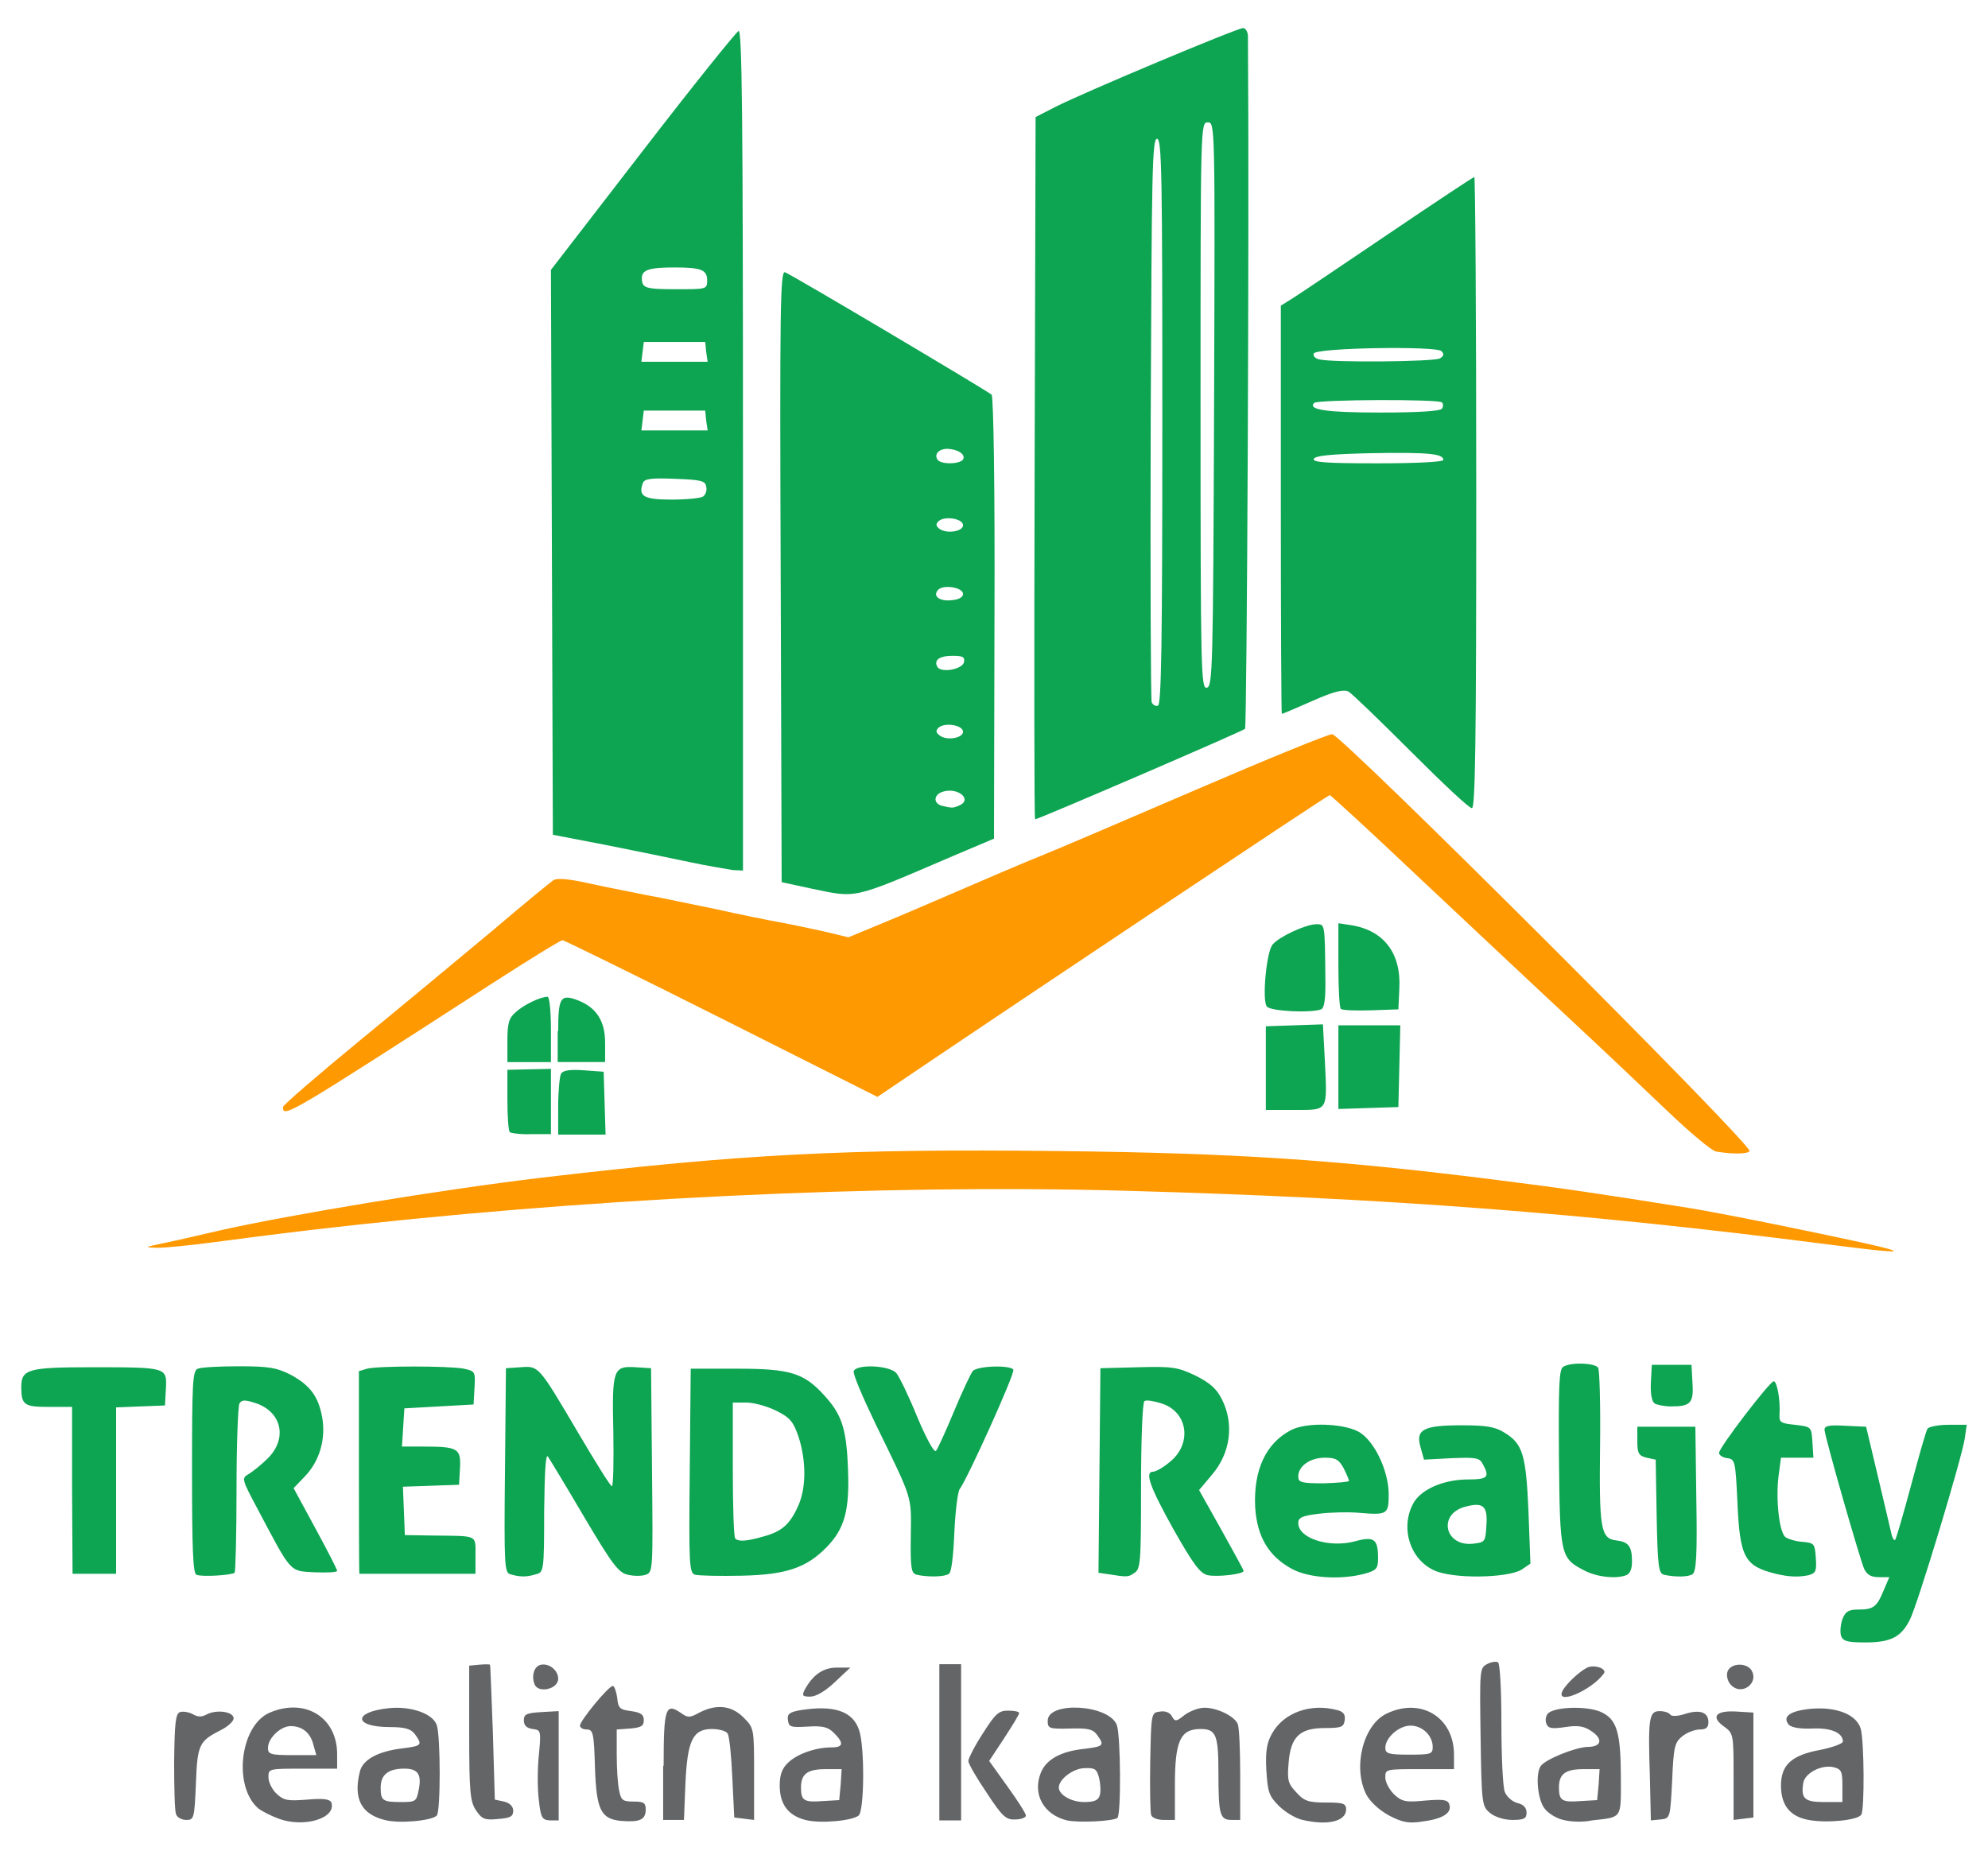
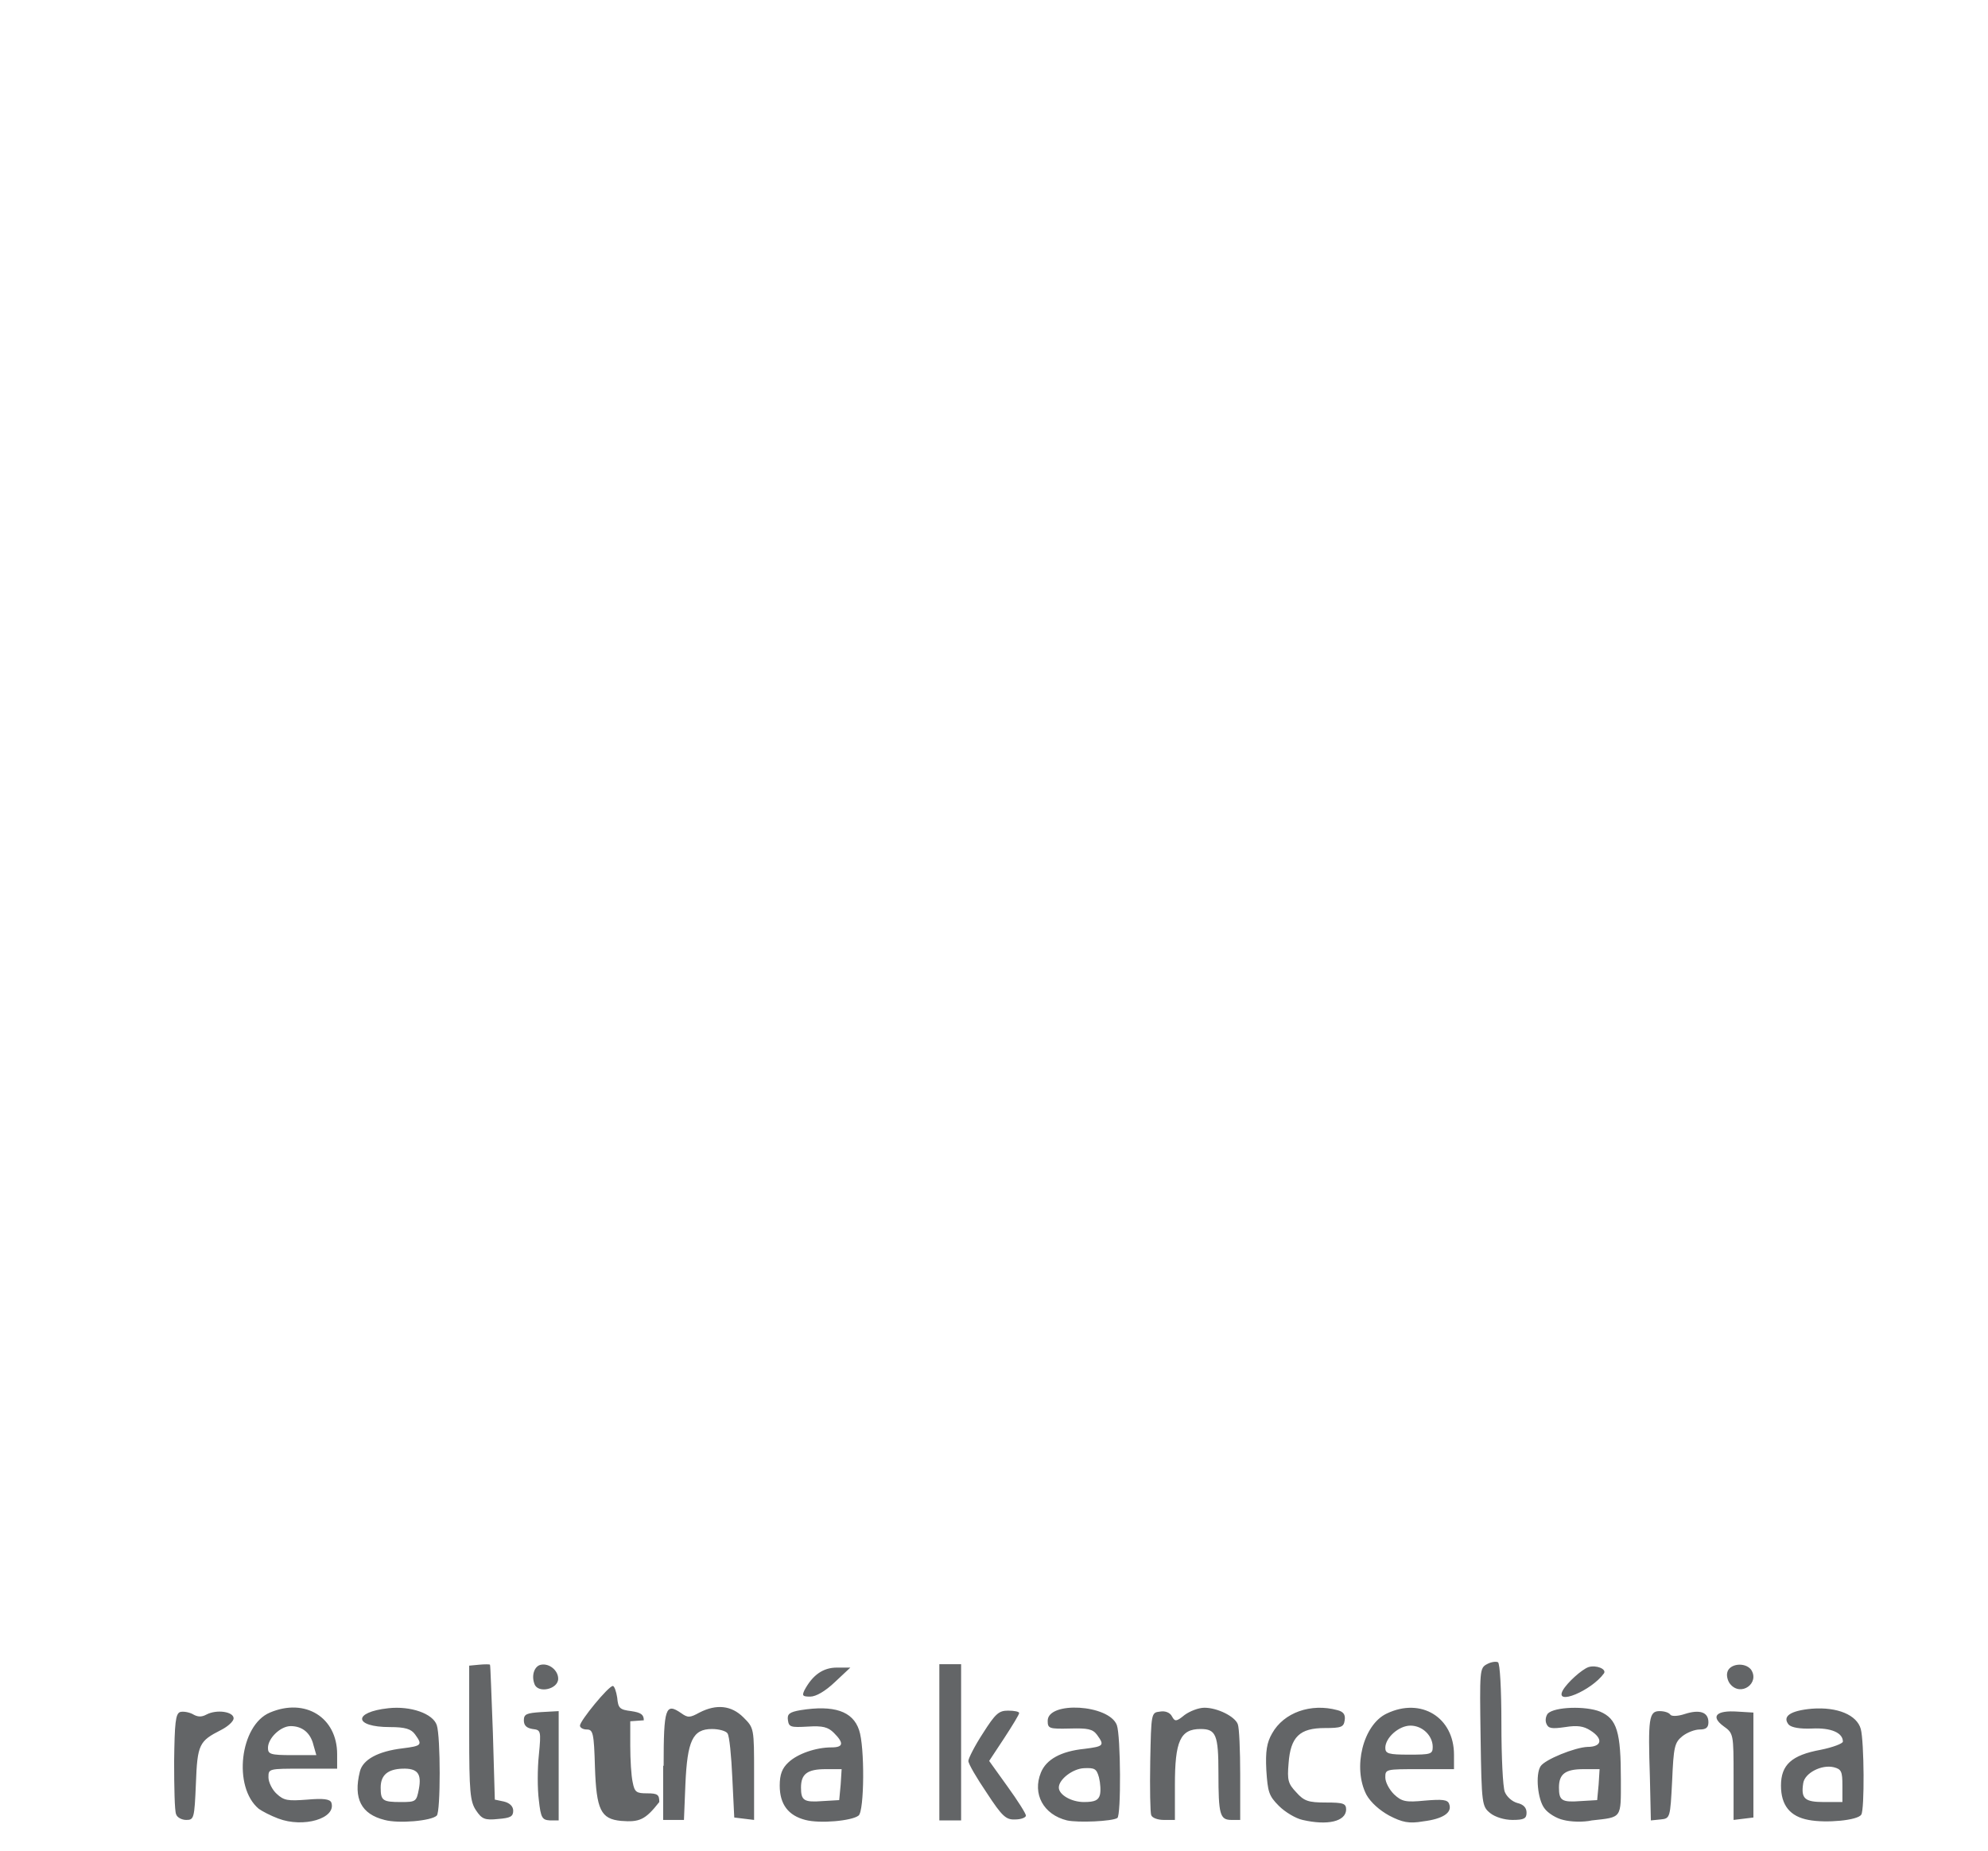
<svg xmlns="http://www.w3.org/2000/svg" version="1.1" id="Vrstva_1" shape-rendering="geometricPrecision" text-rendering="geometricPrecision" image-rendering="optimizeQuality" x="0px" y="0px" viewBox="0 0 411 382.7" enable-background="new 0 0 411 382.7" xml:space="preserve">
  <g id="Vrstva_x0020_1">
    <g id="_129011568">
-       <path id="_415.pdf" fill="#0DA452" d="M380.6,338.2c-0.2-0.8-0.1-2.3,0.3-3.4c0.6-1.6,1.3-2,3.2-2c3.2,0,3.9-0.5,5.3-3.9l1.2-2.8    h-2.2c-1.6,0-2.4-0.5-3-1.7c-1-2.4-8.2-27.5-8.2-28.8c0-0.8,1-1,4.3-0.8l4.3,0.2l2.4,10.1c1.3,5.6,2.6,10.9,2.8,11.9    c0.2,1,0.6,1.6,0.8,1.4c0.2-0.2,1.7-5.3,3.3-11.3c1.6-6,3.1-11.3,3.4-11.7c0.3-0.4,2.2-0.8,4.3-0.8h3.8l-0.4,2.8    c-0.5,3.7-9.8,34.6-11.4,37.6c-1.8,3.5-3.9,4.6-9.2,4.6C381.8,339.6,381,339.3,380.6,338.2L380.6,338.2z M40.6,325.6    c-0.7-0.3-0.9-5.3-0.9-21.3c0-18.3,0.1-20.9,1.2-21.3c0.7-0.3,4.5-0.5,8.5-0.5c6.2,0,7.8,0.3,10.6,1.7c4.1,2.2,5.8,4.5,6.6,8.8    c0.8,4.5-0.5,9.1-3.6,12.3l-2.3,2.4l4.5,8.3c2.5,4.6,4.5,8.5,4.5,8.8c0,0.3-2.1,0.4-4.6,0.3c-5.3-0.3-4.7,0.4-11.9-13.2    c-3.2-6-3.3-6.3-1.8-7.1c0.8-0.5,2.6-1.9,3.9-3.2c4.2-4.1,3-9.7-2.5-11.5c-2.2-0.7-2.8-0.7-3.3,0.1c-0.3,0.6-0.6,8.6-0.6,17.8    c0,9.2-0.2,17-0.4,17.2C47.8,325.7,41.7,326.1,40.6,325.6L40.6,325.6z M105.5,325.5c-1.2-0.3-1.3-1.8-1.1-21.5l0.2-21.1l3-0.2    c3.8-0.3,3.7-0.4,11.9,13.5c3.6,6.1,6.7,11.1,7,11.1s0.4-5.1,0.3-11.3c-0.3-13,0-13.6,4.7-13.3l3.1,0.2l0.2,21.1    c0.2,20.7,0.2,21.1-1.3,21.6c-0.8,0.3-2.5,0.3-3.7,0c-1.9-0.4-3.2-2.1-9-11.9c-3.7-6.3-7.1-11.9-7.5-12.5    c-0.5-0.8-0.7,3.1-0.8,11.4c0,12.3-0.1,12.5-1.7,12.9C108.9,326.1,107.5,326.1,105.5,325.5L105.5,325.5z M143.7,325.6    c-1.2-0.4-1.3-1.9-1.1-21.5l0.2-21.1l9.8,0c10.7,0,13.6,0.9,17.7,5.4c3.7,4,4.7,6.9,5,15.1c0.4,8.8-0.7,12.6-4.4,16.4    c-4.2,4.3-8.4,5.7-17.6,5.9C148.8,325.9,144.5,325.8,143.7,325.6L143.7,325.6z M157.8,317.7c3.8-1,5.5-2.5,7.2-6.3    c1.7-3.7,1.7-9.3,0.1-14.3c-1.1-3.2-1.8-4-4.6-5.4c-1.8-0.9-4.6-1.7-6.2-1.7h-2.8v13.8c0,7.6,0.2,14,0.5,14.3    C152.6,318.8,154.4,318.7,157.8,317.7L157.8,317.7z M189.5,325.6c-1.1-0.3-1.3-1.3-1.2-8c0.1-8.5,0.5-7.2-7.2-23    c-2.7-5.6-4.8-10.5-4.6-11.1c0.6-1.5,7.4-1.2,8.8,0.4c0.6,0.7,2.6,4.8,4.3,9c1.8,4.3,3.5,7.5,3.9,7.1c0.3-0.3,2-4,3.7-8.1    c1.7-4.1,3.5-7.9,3.9-8.4c0.9-1.1,7.8-1.3,8.4-0.3c0.4,0.7-9.5,22.6-11.1,24.7c-0.4,0.6-0.9,4.6-1.1,9c-0.2,4.8-0.6,8.2-1.1,8.5    C195.2,326.1,191.7,326.1,189.5,325.6L189.5,325.6z M229.2,325.5l-2.1-0.3l0.4-42.3l7.8-0.2c7.1-0.2,8.2,0,11.8,1.7    c3,1.5,4.4,2.7,5.5,4.9c2.6,5.1,1.8,11.2-2.1,15.7l-2.6,3.1l4.6,8.2c2.5,4.5,4.6,8.3,4.6,8.5c0,0.7-5.4,1.3-7.4,0.9    c-1.6-0.4-2.9-2.1-7.1-9.5c-4.9-8.8-6-11.9-4.2-11.9c0.5,0,2-0.8,3.3-1.9c4.8-3.7,4-10.4-1.5-12.2c-1.6-0.5-3.2-0.8-3.6-0.5    c-0.4,0.2-0.7,8.1-0.7,17.6c0,16.2-0.1,17.2-1.5,18C233.3,326.1,232.9,326.1,229.2,325.5L229.2,325.5z M267.1,324.4    c-4.8-2.6-7.2-6.6-7.6-12.7c-0.4-7.7,2.2-13.3,7.4-16c3.2-1.7,11-1.4,14.1,0.4c3.2,1.9,6.1,8.1,6.1,12.9c0,4.1-0.3,4.3-6.1,3.8    c-2.3-0.2-6.1-0.1-8.4,0.2c-3.4,0.4-4.2,0.8-4.2,1.9c0,3.2,6.4,5.2,11.7,3.8c4-1.1,4.8-0.5,4.8,3.5c0,2.1-0.3,2.5-2.8,3.2    C277.2,326.7,270.6,326.3,267.1,324.4L267.1,324.4z M278.9,306.2c0-0.2-0.5-1.4-1.1-2.6c-1-1.8-1.6-2.2-3.9-2.2    c-3,0-5.5,1.7-5.5,3.9c0,1.2,0.6,1.4,5.3,1.4C276.6,306.6,278.9,306.4,278.9,306.2L278.9,306.2z M296.5,324.7    c-5-2.3-7-8.7-4.4-13.7c1.5-3,6.3-5.1,11.4-5.1c4.1,0,4.5-0.5,3.1-3.1c-0.7-1.4-1.4-1.5-6.5-1.3l-5.7,0.3l-0.7-2.5    c-1.1-3.7,0.5-4.6,8.5-4.6c5,0,6.9,0.3,8.8,1.5c3.8,2.3,4.5,4.5,5,16.4l0.4,10.7l-1.9,1.3C311.4,326.3,300.4,326.5,296.5,324.7    L296.5,324.7z M307.3,315.4c0.3-4.1-0.7-4.9-4.6-3.8c-5.4,1.6-4,8.1,1.7,7.6C307,318.9,307.1,318.9,307.3,315.4z M327.7,324.8    c-5.1-2.6-5.2-3-5.4-23.3c-0.1-15,0-18.4,0.9-18.9c1.6-1,6.5-0.8,7.2,0.2c0.3,0.5,0.5,7.7,0.4,15.9c-0.2,17.3,0.1,19.4,3.3,19.8    c2.6,0.3,3.3,1.2,3.3,4.4c0,1.5-0.4,2.5-1.2,2.8C334.1,326.5,330.3,326.1,327.7,324.8z M344,325.6c-1.1-0.3-1.3-1.7-1.5-12.1    l-0.2-11.7l-1.9-0.4c-1.6-0.4-1.9-0.9-1.9-3.4v-3h12l0.2,14.9c0.2,11.5,0,15.1-0.8,15.6C349,326.1,346.2,326.1,344,325.6    L344,325.6z M367.1,325.4c-6.4-1.6-7.4-3.3-7.9-14.7c-0.4-8.6-0.5-9-2.1-9.2c-0.9-0.1-1.7-0.6-1.7-1.1c0-1.1,10.5-14.8,11.3-14.8    c0.7,0,1.4,4,1.2,6.8c-0.1,1.7,0.2,1.9,3.2,2.2c3.4,0.4,3.4,0.4,3.6,3.6l0.2,3.2h-6.7l-0.5,3.8c-0.6,4.6,0.1,11.5,1.4,12.6    c0.5,0.4,2.1,0.9,3.5,1c2.5,0.2,2.6,0.4,2.8,3.3c0.2,2.7,0,3.2-1.5,3.6C371.9,326.1,370,326.1,367.1,325.4L367.1,325.4z     M14.9,308.1v-17.2h-4.8c-5.1,0-5.7-0.4-5.7-4.1c0-3.7,1.4-4.1,14.5-4.1c15.7,0,15.6,0,15.4,4.4l-0.2,3.5l-10.1,0.4v34.4h-9    L14.9,308.1L14.9,308.1z M74.2,304.4v-20.9l1.7-0.5c2.2-0.6,17-0.6,20,0c2.3,0.5,2.4,0.6,2.2,3.9l-0.2,3.5l-14.3,0.8l-0.5,7.9    l4.4,0c7.2,0,7.8,0.4,7.6,4.4l-0.2,3.5l-5.8,0.2l-5.8,0.2l0.2,5l0.2,5l6,0.1c9.2,0.1,8.6-0.2,8.6,4.1v3.8h-24    C74.2,325.3,74.2,304.4,74.2,304.4z M342.1,290.2c-0.6-0.4-0.9-1.9-0.8-4.3l0.2-3.7h8.2l0.2,3.7c0.3,4.2-0.4,4.9-4.4,4.9    C344.2,290.8,342.6,290.5,342.1,290.2L342.1,290.2z M105.4,234.1c-0.3-0.3-0.5-3.3-0.5-6.7v-6.2l9-0.2v13.5h-4    C107.7,234.6,105.7,234.3,105.4,234.1L105.4,234.1z M115.4,228.8c0-3.2,0.3-6.3,0.6-6.8c0.4-0.7,1.9-0.9,4.7-0.7l4.1,0.3l0.2,6.5    l0.2,6.5h-9.8L115.4,228.8L115.4,228.8z M261.7,220.8v-8.6l5.9-0.2l5.9-0.2l0.4,7.5c0.5,10.6,0.8,10.2-6.3,10.2h-5.9V220.8z     M276.7,220.7v-8.7h12.8l-0.4,16.9l-6.2,0.2l-6.2,0.2V220.7z M104.9,215.2c0-3.6,0.3-4.7,1.7-5.9c1.6-1.5,5.1-3.2,6.6-3.2    c0.4,0,0.7,3,0.7,6.7v6.8h-9L104.9,215.2L104.9,215.2z M115.4,213.2c0-7,0.5-7.7,4-6.4c3.9,1.5,5.7,4.3,5.7,8.8v4h-9.8V213.2    L115.4,213.2z M261.9,208.1c-1-1.2-0.1-11.3,1.2-12.8c1.3-1.6,6.9-4.2,9-4.2c1.8,0,1.8-0.3,1.9,10.7c0.1,4.8-0.2,6.7-0.9,6.9    C271,209.5,262.6,209.1,261.9,208.1z M277.2,208.6c-0.3-0.3-0.5-4.4-0.5-9.1v-8.6l2.7,0.4c6.7,1.1,10.3,5.8,9.9,13.1l-0.2,4.3    l-5.7,0.2C280.3,209,277.5,208.9,277.2,208.6L277.2,208.6z M167.6,183.7l-6-1.3l-0.2-63.3c-0.2-55.5-0.1-63.2,0.9-62.8    c1.4,0.5,41.8,24.5,42.7,25.3c0.4,0.4,0.7,18.9,0.6,46.2l-0.1,45.6L197,177C175.8,186.1,177.3,185.7,167.6,183.7L167.6,183.7z     M198.2,166.6c3-1.2-0.1-3.9-3.3-2.9c-1.9,0.6-2,2.4-0.2,2.9C196.8,167.1,197,167.1,198.2,166.6z M199.1,151.3    c0-1.4-3.9-2-5.1-0.8c-0.6,0.6-0.5,1,0.3,1.6C195.8,153.2,199.1,152.6,199.1,151.3L199.1,151.3z M199.3,136.9    c0.2-1.1-0.3-1.3-2.4-1.3c-2.7,0-3.9,0.9-3.1,2.3C194.6,139.2,199,138.4,199.3,136.9z M199.1,122.8c0-1.3-3.9-2-5.1-0.9    c-1.3,1.3,0.2,2.5,2.7,2.2C198.2,124,199.1,123.5,199.1,122.8z M199.1,108.6c0-1.4-3.9-2-5.1-0.8c-0.6,0.6-0.5,1,0.3,1.6    C195.8,110.4,199.1,109.9,199.1,108.6L199.1,108.6z M199.1,95c0.6-1-1-2.1-3.2-2.2c-1.8,0-2.8,1.1-2.1,2.2    C194.4,96.1,198.5,96,199.1,95L199.1,95z M142.8,178.3c-3.7-0.8-11.6-2.4-17.6-3.6l-10.9-2.1l-0.2-58.4l-0.2-58.4l18.9-24.5    c10.4-13.5,19.4-24.7,19.9-24.9c0.7-0.3,0.9,17.3,0.9,86.6v87l-2.1-0.1C150.5,179.7,146.5,179.1,142.8,178.3L142.8,178.3z     M145.3,102.7c0.6-0.4,0.9-1.3,0.7-2.1c-0.2-1.2-1.1-1.4-6.5-1.6c-5-0.2-6.3,0-6.6,0.9c-1,2.7,0.2,3.4,5.9,3.4    C141.9,103.3,144.8,103,145.3,102.7z M146,87l-0.2-2.1h-12.7l-0.5,4.1h13.7L146,87z M146,72.8l-0.2-2.1h-12.7l-0.5,4.1h13.7    L146,72.8z M146.2,58c0-2.2-1.2-2.7-6.7-2.7c-5.3,0-6.8,0.5-6.8,2.2c0,2.1,0.7,2.3,7.3,2.3C146,59.8,146.2,59.8,146.2,58z     M213.9,96.8l0.2-72.6l4.1-2.1c6.1-3.1,37.6-16.3,38.8-16.3c0.5,0,1,0.8,1,1.7c0.3,38.2-0.2,142.7-0.6,143.2    c-0.5,0.5-42.7,18.7-43.4,18.7C213.8,169.3,213.8,136.7,213.9,96.8z M240.3,87.1c0-51.4-0.1-58.4-1.1-58.4c-1,0-1.1,7-1.3,57.7    c-0.1,31.8,0,58.2,0.2,58.8c0.2,0.5,0.8,0.9,1.3,0.7C240.1,145.6,240.3,133.2,240.3,87.1L240.3,87.1z M251,83.6    c0.2-57.9,0.2-58.3-1.3-58.3c-1.5,0-1.5,0.4-1.5,58.6c0,55.4,0.1,58.5,1.3,58.3C250.7,141.9,250.8,138.5,251,83.6z M291.7,155.4    c-6.4-6.4-12.2-12-12.9-12.4c-1-0.5-2.9-0.1-7.4,1.9c-3.4,1.5-6.2,2.7-6.4,2.7c-0.1,0-0.2-19-0.2-42.2l0-42.2l2.4-1.5    c1.3-0.8,10.2-6.8,19.8-13.3c9.6-6.5,17.6-11.8,17.8-11.8c0.2,0,0.4,29.4,0.4,65.3c0,52-0.2,65.2-0.9,65.2    C303.7,167.1,298.1,161.8,291.7,155.4L291.7,155.4z M298.4,95.1c0-1.3-3.1-1.6-14.9-1.4c-8.4,0.2-11.6,0.5-11.9,1.2    c-0.2,0.7,2.7,0.9,13.2,0.9C293.2,95.8,298.4,95.5,298.4,95.1z M298.1,84.5c0.3-0.4,0.3-1,0-1.3c-0.7-0.7-25.6-0.6-26.4,0.1    c-1.4,1.4,2.4,2,13.7,2C293.3,85.3,297.8,85,298.1,84.5z M297.7,74.1c0.8-0.5,0.9-0.9,0.3-1.5c-1.1-1.1-26-0.7-26.4,0.5    c-0.2,0.5,0.3,1,1.1,1.2C275.3,75,296.6,74.8,297.7,74.1z" />
-       <path id="_415.pdf_0" fill="#636567" d="M57.5,376c-1.6-0.6-3.3-1.5-4-2c-5.4-4.5-3.9-17.3,2.3-19.9c7.3-3.1,13.9,1,13.9,8.6v3    h-7.1c-7.1,0-7.1,0-7.1,1.8c0,1,0.8,2.6,1.7,3.4c1.5,1.4,2.3,1.5,6.3,1.2c3.4-0.3,4.7-0.1,5,0.6C69.6,376,62.7,378,57.5,376z     M64.8,360.8c-0.6-2.5-2.3-3.9-4.7-3.9c-2.1,0-4.7,2.5-4.7,4.5c0,1.3,0.5,1.5,5,1.5h5L64.8,360.8z M79.5,376.3    c-4.8-1.2-6.5-4.4-5.1-10c0.6-2.5,3.8-4.2,8.8-4.8c4-0.5,4.2-0.7,2.6-2.9c-0.8-1.1-2-1.5-5.2-1.5c-7.5,0-7.7-3.1-0.3-3.9    c4.6-0.5,9.2,1.1,10,3.5c0.8,2.4,0.8,17.9,0,18.7C89.2,376.5,82.4,377.1,79.5,376.3L79.5,376.3z M86.6,369.9    c0.6-3.2-0.3-4.3-3.4-4.2c-3,0.1-4.5,1.3-4.5,3.9c0,2.7,0.4,3,4.2,3C86,372.6,86.1,372.5,86.6,369.9z M128.4,376.5    c-4.2-0.4-5.1-2.3-5.4-11.1c-0.2-7.1-0.4-7.8-1.7-7.8c-0.8,0-1.4-0.4-1.4-0.8c0-1,5.9-8.2,6.8-8.2c0.3,0,0.7,1.1,0.9,2.4    c0.2,2.2,0.5,2.5,2.9,2.8c2,0.3,2.6,0.7,2.6,1.9c0,1.2-0.6,1.5-2.8,1.7l-2.8,0.2v5.1c0,2.8,0.2,6.2,0.5,7.5c0.4,2.1,0.8,2.3,3,2.3    c2.2,0,2.5,0.3,2.5,1.8C133.4,376.3,132.2,376.8,128.4,376.5L128.4,376.5z M166.5,376.3c-3.5-0.9-5.3-3.2-5.3-7.1    c0-2.3,0.5-3.6,1.8-4.8c1.9-1.8,5.7-3.1,8.9-3.1c2.5,0,2.6-0.9,0.5-3c-1.2-1.2-2.3-1.5-5.4-1.3c-3.5,0.2-3.9,0.1-4.1-1.3    c-0.2-1.3,0.3-1.7,2.6-2.1c6.9-1.1,10.8,0.2,12.1,4.1c1.2,3.4,1.1,16.8-0.1,17.7C176.1,376.5,169.5,377.1,166.5,376.3L166.5,376.3    z M173.8,369l0.2-3.2h-3.3c-3.8,0-5.1,1-5.1,3.8c0,2.7,0.6,3.1,4.5,2.8l3.4-0.2L173.8,369L173.8,369z M220.6,376.4    c-4.9-1.2-7.2-5.5-5.4-9.9c1.1-2.7,4.1-4.4,9-4.9c4-0.5,4.2-0.7,2.6-2.9c-0.9-1.2-1.9-1.4-5.6-1.3c-4.3,0.1-4.6,0-4.6-1.6    c0-4.1,12.7-3.4,14.3,0.9c0.8,2.2,0.9,18.7,0.1,19.2C229.9,376.6,222.9,376.9,220.6,376.4z M227.4,371.1c0.2-0.8,0.1-2.4-0.2-3.6    c-0.5-1.8-0.9-2-3.1-1.9c-2.3,0.1-5.2,2.3-5.2,4c0,1.5,2.6,3,5.2,3C226.4,372.6,227.1,372.2,227.4,371.1z M269.3,376.3    c-1.4-0.3-3.6-1.6-4.9-2.9c-2.1-2.1-2.3-2.9-2.6-7.4c-0.2-3.9,0.1-5.7,1.2-7.6c2.4-4.3,8-6.3,13.5-4.8c1.2,0.3,1.7,0.9,1.5,2.1    c-0.2,1.4-0.7,1.6-4.1,1.6c-5.2,0-7.1,1.8-7.5,7.3c-0.3,3.5-0.1,4.2,1.6,6c1.6,1.8,2.5,2.1,6.1,2.1c3.7,0,4.2,0.2,4.2,1.5    C278.2,376.6,274.5,377.5,269.3,376.3L269.3,376.3z M287.2,375.4c-2-1.1-3.8-2.7-4.7-4.3c-2.9-5.6-0.7-14.5,4.2-16.8    c7.1-3.4,13.9,0.8,13.9,8.5v3h-7.1c-7,0-7.1,0-7.1,1.7c0,1,0.8,2.5,1.8,3.5c1.6,1.5,2.4,1.7,6.4,1.3c3.6-0.3,4.7-0.2,5,0.7    c0.7,1.8-1.3,3.1-5.4,3.6C291.3,377.1,289.9,376.8,287.2,375.4L287.2,375.4z M296.2,361.2c0-2.3-2.1-4.4-4.6-4.4    c-2.4,0-5.2,2.5-5.2,4.6c0,1.2,0.7,1.4,4.9,1.4C295.8,362.8,296.2,362.7,296.2,361.2L296.2,361.2z M323.2,376.3    c-1.4-0.3-3.2-1.4-3.9-2.4c-1.4-1.8-1.9-7-0.8-8.7c0.9-1.4,7.1-3.9,9.7-4c3,0,3.3-1.7,0.6-3.4c-1.4-0.9-2.7-1.1-5.2-0.7    c-2.8,0.4-3.5,0.3-3.9-0.7c-0.3-0.7-0.1-1.6,0.3-2.1c1.4-1.4,7.8-1.6,10.8-0.4c3.5,1.5,4.3,4.2,4.3,14.1c0,8.1,0.3,7.7-6,8.4    C327.3,376.8,324.7,376.7,323.2,376.3L323.2,376.3z M330.5,369l0.2-3.2h-3.3c-3.8,0-5.1,1-5.1,3.8c0,2.7,0.6,3.1,4.5,2.8l3.4-0.2    L330.5,369z M373.9,376.3c-3.8-0.7-5.7-3-5.7-7.1c0-4.3,2.2-6.3,8.2-7.4c2.5-0.5,4.6-1.3,4.6-1.7c0-1.8-2.4-2.9-6.4-2.7    c-2.5,0.1-4.2-0.2-4.8-0.8c-1.4-1.7,0.3-2.9,4.8-3.3c5.3-0.4,9.3,1.3,10.1,4.2c0.7,2.6,0.8,16.7,0.1,17.7    C384.1,376.4,377.5,377,373.9,376.3L373.9,376.3z M380.9,369.2c0-2.9-0.2-3.4-1.8-3.8c-2.5-0.6-6,1.2-6.3,3.3    c-0.5,3.2,0.3,3.9,4.3,3.9h3.8V369.2z M36.4,375.1c-0.3-0.7-0.4-5.6-0.4-10.9c0.1-8,0.3-9.8,1.2-10.2c0.6-0.2,1.8,0,2.6,0.4    c1,0.6,1.8,0.7,2.9,0.1c2.1-1.1,5.6-0.6,5.6,0.8c0,0.6-1.2,1.7-2.6,2.4c-4.5,2.3-4.9,2.9-5.2,11.1c-0.3,7.2-0.4,7.5-2,7.5    C37.6,376.3,36.6,375.8,36.4,375.1z M98.4,374.3c-1.2-1.8-1.4-3.8-1.4-16v-13.9l2.1-0.2c1.1-0.1,2.1-0.1,2.2,0    c0.1,0.1,0.3,6.5,0.6,14.1l0.4,13.8l1.9,0.4c1.2,0.3,1.9,1,1.9,1.9c0,1.2-0.6,1.5-3.1,1.7C100.2,376.4,99.6,376.1,98.4,374.3    L98.4,374.3z M111.4,372.2c-0.3-2.3-0.3-6.5,0-9.3c0.5-5.1,0.4-5.2-1.3-5.4c-1.2-0.2-1.8-0.7-1.8-1.8c0-1.3,0.6-1.5,3.6-1.7    l3.6-0.2v22.6h-1.8C112.1,376.3,111.8,375.9,111.4,372.2z M137.2,365.1c0-12,0.4-13.1,3.6-10.9c1.4,1,1.8,1,3.8-0.1    c3.5-1.8,6.6-1.5,9.1,1c2.2,2.2,2.2,2.2,2.2,11.7v9.5l-4.1-0.5l-0.4-8.2c-0.2-4.5-0.6-8.7-1-9.2c-0.3-0.5-1.8-0.9-3.2-0.9    c-4,0-5.1,2.4-5.5,11.4l-0.3,7.4h-4.3V365.1z M194.2,360.2v-16.1h4.5v32.3h-4.5V360.2L194.2,360.2z M204,370.7    c-2.1-3.1-3.8-6-3.8-6.6c0-0.5,1.3-3.1,3-5.7c2.6-4.1,3.3-4.7,5.2-4.7c1.3,0,2.3,0.2,2.3,0.5c0,0.3-1.4,2.6-3.1,5.2l-3.1,4.7    l3.8,5.3c2.1,2.9,3.8,5.6,3.8,6s-1,0.8-2.2,0.8C208,376.3,207.2,375.6,204,370.7L204,370.7z M238,375.3c-0.2-0.5-0.3-5.5-0.2-11.1    c0.2-10,0.2-10.1,2-10.3c1.1-0.2,2.1,0.2,2.5,1c0.6,1.1,0.9,1.1,2.6-0.3c1.1-0.8,2.9-1.5,4.1-1.5c2.7,0,6.3,1.8,6.9,3.4    c0.3,0.7,0.5,5.4,0.5,10.5v9.3h-1.8c-2.4,0-2.7-1.1-2.7-9.7c0-7.9-0.5-9.1-3.7-9.1c-4.2,0-5.3,2.5-5.3,11.6v7.2h-2.3    C239.4,376.3,238.2,375.9,238,375.3z M308.1,374.9c-1.7-1.4-1.8-1.7-2-15.7c-0.2-13.8-0.2-14.3,1.3-15.1c0.9-0.5,1.9-0.6,2.3-0.4    c0.4,0.3,0.7,5.5,0.7,12.7c0,6.8,0.3,13.1,0.7,14.1c0.4,1,1.5,2,2.6,2.3c1.3,0.3,1.9,1,1.9,2c0,1.2-0.5,1.5-2.9,1.5    C311,376.3,309.1,375.7,308.1,374.9L308.1,374.9z M341.1,367.5c-0.4-12.2-0.2-13.7,2-13.7c1,0,1.9,0.3,2.2,0.7    c0.2,0.4,1.5,0.4,3-0.1c3.1-1,4.9-0.4,4.9,1.7c0,1.1-0.5,1.5-1.8,1.5c-1,0-2.6,0.6-3.6,1.4c-1.6,1.3-1.8,2.2-2.1,9.2    c-0.4,7.7-0.4,7.8-2.4,8l-2,0.2L341.1,367.5L341.1,367.5z M358.4,367.4c0-8.9,0-9-2.1-10.5c-2.7-2-1.5-3.3,2.9-3l3.3,0.2v21.7    l-4.1,0.5V367.4z M166.3,349.5c1.7-3.2,3.9-4.7,6.7-4.7l2.8,0l-3.2,3c-2,1.9-3.9,3-5.1,3C165.9,350.8,165.8,350.6,166.3,349.5z     M323.1,349.5c0.9-1.6,3.9-4.3,5.3-4.8c1.6-0.5,3.8,0.4,3.2,1.3C329,349.6,321.3,352.8,323.1,349.5L323.1,349.5z M110.5,348.2    c-0.7-1.8,0-3.8,1.4-4c1.7-0.3,3.5,1.2,3.5,2.9C115.4,349.3,111.2,350.2,110.5,348.2L110.5,348.2z M357.7,348.2    c-0.5-0.6-0.8-1.7-0.6-2.4c0.4-1.8,3.6-2.2,4.9-0.6C363.9,348,359.9,350.9,357.7,348.2L357.7,348.2z" />
-       <path id="_415.pdf_1" fill="#FE9901" d="M377.9,257.3c-50.4-6.5-91.1-9.6-145.5-11.1c-50.8-1.4-112.5,1.6-168,8.1    c-6.8,0.8-16.1,2-20.6,2.6c-4.5,0.6-9.6,1.1-11.3,1.1c-2.8-0.1-2.7-0.1,1.5-1c2.5-0.5,7.6-1.7,11.5-2.6    c14.2-3.2,45.5-8.4,66.5-10.9c41.7-4.9,62.8-6,106.9-5.5c36.5,0.4,57.1,1.8,89.2,5.8c15.9,2,22.5,3,41.3,6    c3.1,0.5,11.5,2.1,18.8,3.6C396.4,259.2,398.3,259.9,377.9,257.3z M354.8,238.1c-1-0.2-5.5-4-10.1-8.4c-4.6-4.4-14.1-13.4-21.2-20    c-7.1-6.6-20.8-19.5-30.5-28.6c-9.7-9.2-17.9-16.7-18.1-16.7c-0.4,0-63.6,42.2-85.8,57.2l-7.7,5.2l-32.2-16.2    c-17.7-8.9-32.6-16.2-32.9-16.2c-0.4,0-6.9,4-14.5,8.9c-42.4,27.4-43.3,27.9-43.3,25.6c0-0.4,7.3-6.7,16.3-14.1    c8.9-7.3,21.3-17.6,27.4-22.7c6.1-5.2,11.6-9.7,12.2-10.1c0.7-0.5,3.2-0.3,7.6,0.7c3.6,0.8,8.9,1.8,11.8,2.4    c2.9,0.5,9.3,1.9,14.3,2.9c4.9,1.1,10.9,2.3,13.1,2.7c2.3,0.4,6.4,1.3,9.2,1.9l5,1.2l5.8-2.4c3.2-1.3,10.7-4.5,16.7-7.1    c6-2.6,13.7-5.9,17.2-7.3c3.5-1.4,18.2-7.7,32.6-13.9c14.4-6.2,26.9-11.3,27.7-11.3c1.9,0,87,85,86.3,86.2    C361.4,238.6,358.3,238.7,354.8,238.1L354.8,238.1z" />
+       <path id="_415.pdf_0" fill="#636567" d="M57.5,376c-1.6-0.6-3.3-1.5-4-2c-5.4-4.5-3.9-17.3,2.3-19.9c7.3-3.1,13.9,1,13.9,8.6v3    h-7.1c-7.1,0-7.1,0-7.1,1.8c0,1,0.8,2.6,1.7,3.4c1.5,1.4,2.3,1.5,6.3,1.2c3.4-0.3,4.7-0.1,5,0.6C69.6,376,62.7,378,57.5,376z     M64.8,360.8c-0.6-2.5-2.3-3.9-4.7-3.9c-2.1,0-4.7,2.5-4.7,4.5c0,1.3,0.5,1.5,5,1.5h5L64.8,360.8z M79.5,376.3    c-4.8-1.2-6.5-4.4-5.1-10c0.6-2.5,3.8-4.2,8.8-4.8c4-0.5,4.2-0.7,2.6-2.9c-0.8-1.1-2-1.5-5.2-1.5c-7.5,0-7.7-3.1-0.3-3.9    c4.6-0.5,9.2,1.1,10,3.5c0.8,2.4,0.8,17.9,0,18.7C89.2,376.5,82.4,377.1,79.5,376.3L79.5,376.3z M86.6,369.9    c0.6-3.2-0.3-4.3-3.4-4.2c-3,0.1-4.5,1.3-4.5,3.9c0,2.7,0.4,3,4.2,3C86,372.6,86.1,372.5,86.6,369.9z M128.4,376.5    c-4.2-0.4-5.1-2.3-5.4-11.1c-0.2-7.1-0.4-7.8-1.7-7.8c-0.8,0-1.4-0.4-1.4-0.8c0-1,5.9-8.2,6.8-8.2c0.3,0,0.7,1.1,0.9,2.4    c0.2,2.2,0.5,2.5,2.9,2.8c2,0.3,2.6,0.7,2.6,1.9l-2.8,0.2v5.1c0,2.8,0.2,6.2,0.5,7.5c0.4,2.1,0.8,2.3,3,2.3    c2.2,0,2.5,0.3,2.5,1.8C133.4,376.3,132.2,376.8,128.4,376.5L128.4,376.5z M166.5,376.3c-3.5-0.9-5.3-3.2-5.3-7.1    c0-2.3,0.5-3.6,1.8-4.8c1.9-1.8,5.7-3.1,8.9-3.1c2.5,0,2.6-0.9,0.5-3c-1.2-1.2-2.3-1.5-5.4-1.3c-3.5,0.2-3.9,0.1-4.1-1.3    c-0.2-1.3,0.3-1.7,2.6-2.1c6.9-1.1,10.8,0.2,12.1,4.1c1.2,3.4,1.1,16.8-0.1,17.7C176.1,376.5,169.5,377.1,166.5,376.3L166.5,376.3    z M173.8,369l0.2-3.2h-3.3c-3.8,0-5.1,1-5.1,3.8c0,2.7,0.6,3.1,4.5,2.8l3.4-0.2L173.8,369L173.8,369z M220.6,376.4    c-4.9-1.2-7.2-5.5-5.4-9.9c1.1-2.7,4.1-4.4,9-4.9c4-0.5,4.2-0.7,2.6-2.9c-0.9-1.2-1.9-1.4-5.6-1.3c-4.3,0.1-4.6,0-4.6-1.6    c0-4.1,12.7-3.4,14.3,0.9c0.8,2.2,0.9,18.7,0.1,19.2C229.9,376.6,222.9,376.9,220.6,376.4z M227.4,371.1c0.2-0.8,0.1-2.4-0.2-3.6    c-0.5-1.8-0.9-2-3.1-1.9c-2.3,0.1-5.2,2.3-5.2,4c0,1.5,2.6,3,5.2,3C226.4,372.6,227.1,372.2,227.4,371.1z M269.3,376.3    c-1.4-0.3-3.6-1.6-4.9-2.9c-2.1-2.1-2.3-2.9-2.6-7.4c-0.2-3.9,0.1-5.7,1.2-7.6c2.4-4.3,8-6.3,13.5-4.8c1.2,0.3,1.7,0.9,1.5,2.1    c-0.2,1.4-0.7,1.6-4.1,1.6c-5.2,0-7.1,1.8-7.5,7.3c-0.3,3.5-0.1,4.2,1.6,6c1.6,1.8,2.5,2.1,6.1,2.1c3.7,0,4.2,0.2,4.2,1.5    C278.2,376.6,274.5,377.5,269.3,376.3L269.3,376.3z M287.2,375.4c-2-1.1-3.8-2.7-4.7-4.3c-2.9-5.6-0.7-14.5,4.2-16.8    c7.1-3.4,13.9,0.8,13.9,8.5v3h-7.1c-7,0-7.1,0-7.1,1.7c0,1,0.8,2.5,1.8,3.5c1.6,1.5,2.4,1.7,6.4,1.3c3.6-0.3,4.7-0.2,5,0.7    c0.7,1.8-1.3,3.1-5.4,3.6C291.3,377.1,289.9,376.8,287.2,375.4L287.2,375.4z M296.2,361.2c0-2.3-2.1-4.4-4.6-4.4    c-2.4,0-5.2,2.5-5.2,4.6c0,1.2,0.7,1.4,4.9,1.4C295.8,362.8,296.2,362.7,296.2,361.2L296.2,361.2z M323.2,376.3    c-1.4-0.3-3.2-1.4-3.9-2.4c-1.4-1.8-1.9-7-0.8-8.7c0.9-1.4,7.1-3.9,9.7-4c3,0,3.3-1.7,0.6-3.4c-1.4-0.9-2.7-1.1-5.2-0.7    c-2.8,0.4-3.5,0.3-3.9-0.7c-0.3-0.7-0.1-1.6,0.3-2.1c1.4-1.4,7.8-1.6,10.8-0.4c3.5,1.5,4.3,4.2,4.3,14.1c0,8.1,0.3,7.7-6,8.4    C327.3,376.8,324.7,376.7,323.2,376.3L323.2,376.3z M330.5,369l0.2-3.2h-3.3c-3.8,0-5.1,1-5.1,3.8c0,2.7,0.6,3.1,4.5,2.8l3.4-0.2    L330.5,369z M373.9,376.3c-3.8-0.7-5.7-3-5.7-7.1c0-4.3,2.2-6.3,8.2-7.4c2.5-0.5,4.6-1.3,4.6-1.7c0-1.8-2.4-2.9-6.4-2.7    c-2.5,0.1-4.2-0.2-4.8-0.8c-1.4-1.7,0.3-2.9,4.8-3.3c5.3-0.4,9.3,1.3,10.1,4.2c0.7,2.6,0.8,16.7,0.1,17.7    C384.1,376.4,377.5,377,373.9,376.3L373.9,376.3z M380.9,369.2c0-2.9-0.2-3.4-1.8-3.8c-2.5-0.6-6,1.2-6.3,3.3    c-0.5,3.2,0.3,3.9,4.3,3.9h3.8V369.2z M36.4,375.1c-0.3-0.7-0.4-5.6-0.4-10.9c0.1-8,0.3-9.8,1.2-10.2c0.6-0.2,1.8,0,2.6,0.4    c1,0.6,1.8,0.7,2.9,0.1c2.1-1.1,5.6-0.6,5.6,0.8c0,0.6-1.2,1.7-2.6,2.4c-4.5,2.3-4.9,2.9-5.2,11.1c-0.3,7.2-0.4,7.5-2,7.5    C37.6,376.3,36.6,375.8,36.4,375.1z M98.4,374.3c-1.2-1.8-1.4-3.8-1.4-16v-13.9l2.1-0.2c1.1-0.1,2.1-0.1,2.2,0    c0.1,0.1,0.3,6.5,0.6,14.1l0.4,13.8l1.9,0.4c1.2,0.3,1.9,1,1.9,1.9c0,1.2-0.6,1.5-3.1,1.7C100.2,376.4,99.6,376.1,98.4,374.3    L98.4,374.3z M111.4,372.2c-0.3-2.3-0.3-6.5,0-9.3c0.5-5.1,0.4-5.2-1.3-5.4c-1.2-0.2-1.8-0.7-1.8-1.8c0-1.3,0.6-1.5,3.6-1.7    l3.6-0.2v22.6h-1.8C112.1,376.3,111.8,375.9,111.4,372.2z M137.2,365.1c0-12,0.4-13.1,3.6-10.9c1.4,1,1.8,1,3.8-0.1    c3.5-1.8,6.6-1.5,9.1,1c2.2,2.2,2.2,2.2,2.2,11.7v9.5l-4.1-0.5l-0.4-8.2c-0.2-4.5-0.6-8.7-1-9.2c-0.3-0.5-1.8-0.9-3.2-0.9    c-4,0-5.1,2.4-5.5,11.4l-0.3,7.4h-4.3V365.1z M194.2,360.2v-16.1h4.5v32.3h-4.5V360.2L194.2,360.2z M204,370.7    c-2.1-3.1-3.8-6-3.8-6.6c0-0.5,1.3-3.1,3-5.7c2.6-4.1,3.3-4.7,5.2-4.7c1.3,0,2.3,0.2,2.3,0.5c0,0.3-1.4,2.6-3.1,5.2l-3.1,4.7    l3.8,5.3c2.1,2.9,3.8,5.6,3.8,6s-1,0.8-2.2,0.8C208,376.3,207.2,375.6,204,370.7L204,370.7z M238,375.3c-0.2-0.5-0.3-5.5-0.2-11.1    c0.2-10,0.2-10.1,2-10.3c1.1-0.2,2.1,0.2,2.5,1c0.6,1.1,0.9,1.1,2.6-0.3c1.1-0.8,2.9-1.5,4.1-1.5c2.7,0,6.3,1.8,6.9,3.4    c0.3,0.7,0.5,5.4,0.5,10.5v9.3h-1.8c-2.4,0-2.7-1.1-2.7-9.7c0-7.9-0.5-9.1-3.7-9.1c-4.2,0-5.3,2.5-5.3,11.6v7.2h-2.3    C239.4,376.3,238.2,375.9,238,375.3z M308.1,374.9c-1.7-1.4-1.8-1.7-2-15.7c-0.2-13.8-0.2-14.3,1.3-15.1c0.9-0.5,1.9-0.6,2.3-0.4    c0.4,0.3,0.7,5.5,0.7,12.7c0,6.8,0.3,13.1,0.7,14.1c0.4,1,1.5,2,2.6,2.3c1.3,0.3,1.9,1,1.9,2c0,1.2-0.5,1.5-2.9,1.5    C311,376.3,309.1,375.7,308.1,374.9L308.1,374.9z M341.1,367.5c-0.4-12.2-0.2-13.7,2-13.7c1,0,1.9,0.3,2.2,0.7    c0.2,0.4,1.5,0.4,3-0.1c3.1-1,4.9-0.4,4.9,1.7c0,1.1-0.5,1.5-1.8,1.5c-1,0-2.6,0.6-3.6,1.4c-1.6,1.3-1.8,2.2-2.1,9.2    c-0.4,7.7-0.4,7.8-2.4,8l-2,0.2L341.1,367.5L341.1,367.5z M358.4,367.4c0-8.9,0-9-2.1-10.5c-2.7-2-1.5-3.3,2.9-3l3.3,0.2v21.7    l-4.1,0.5V367.4z M166.3,349.5c1.7-3.2,3.9-4.7,6.7-4.7l2.8,0l-3.2,3c-2,1.9-3.9,3-5.1,3C165.9,350.8,165.8,350.6,166.3,349.5z     M323.1,349.5c0.9-1.6,3.9-4.3,5.3-4.8c1.6-0.5,3.8,0.4,3.2,1.3C329,349.6,321.3,352.8,323.1,349.5L323.1,349.5z M110.5,348.2    c-0.7-1.8,0-3.8,1.4-4c1.7-0.3,3.5,1.2,3.5,2.9C115.4,349.3,111.2,350.2,110.5,348.2L110.5,348.2z M357.7,348.2    c-0.5-0.6-0.8-1.7-0.6-2.4c0.4-1.8,3.6-2.2,4.9-0.6C363.9,348,359.9,350.9,357.7,348.2L357.7,348.2z" />
    </g>
  </g>
</svg>